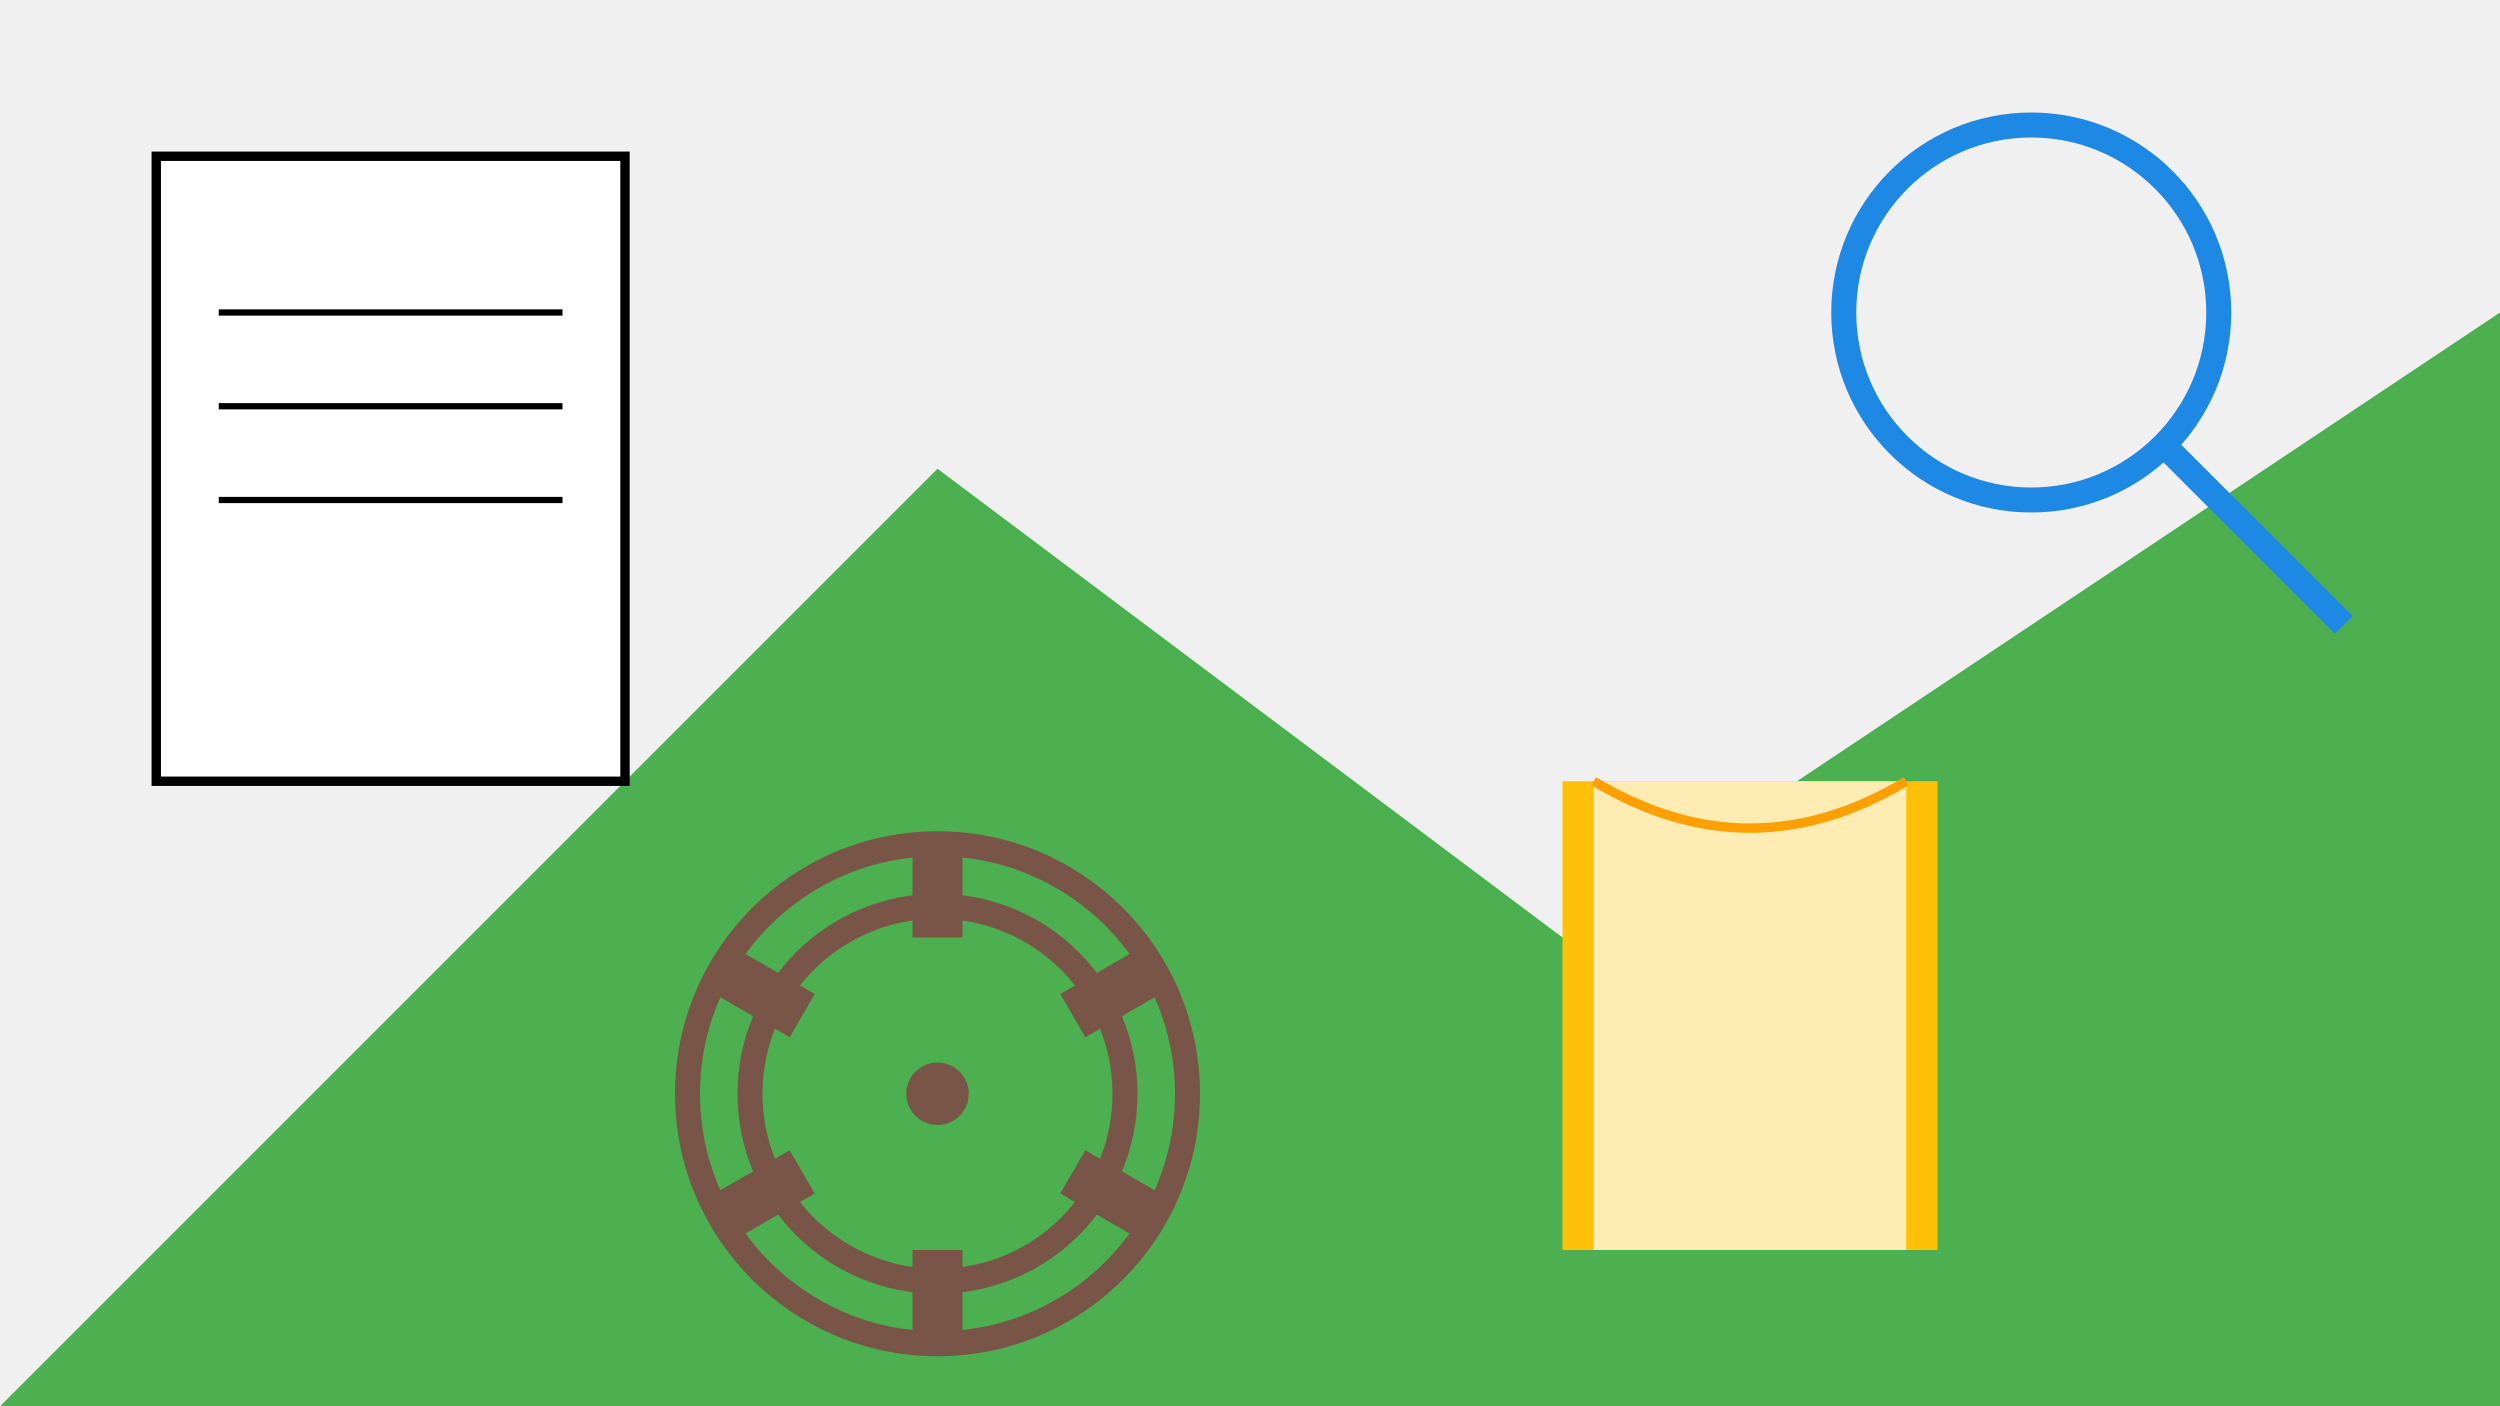
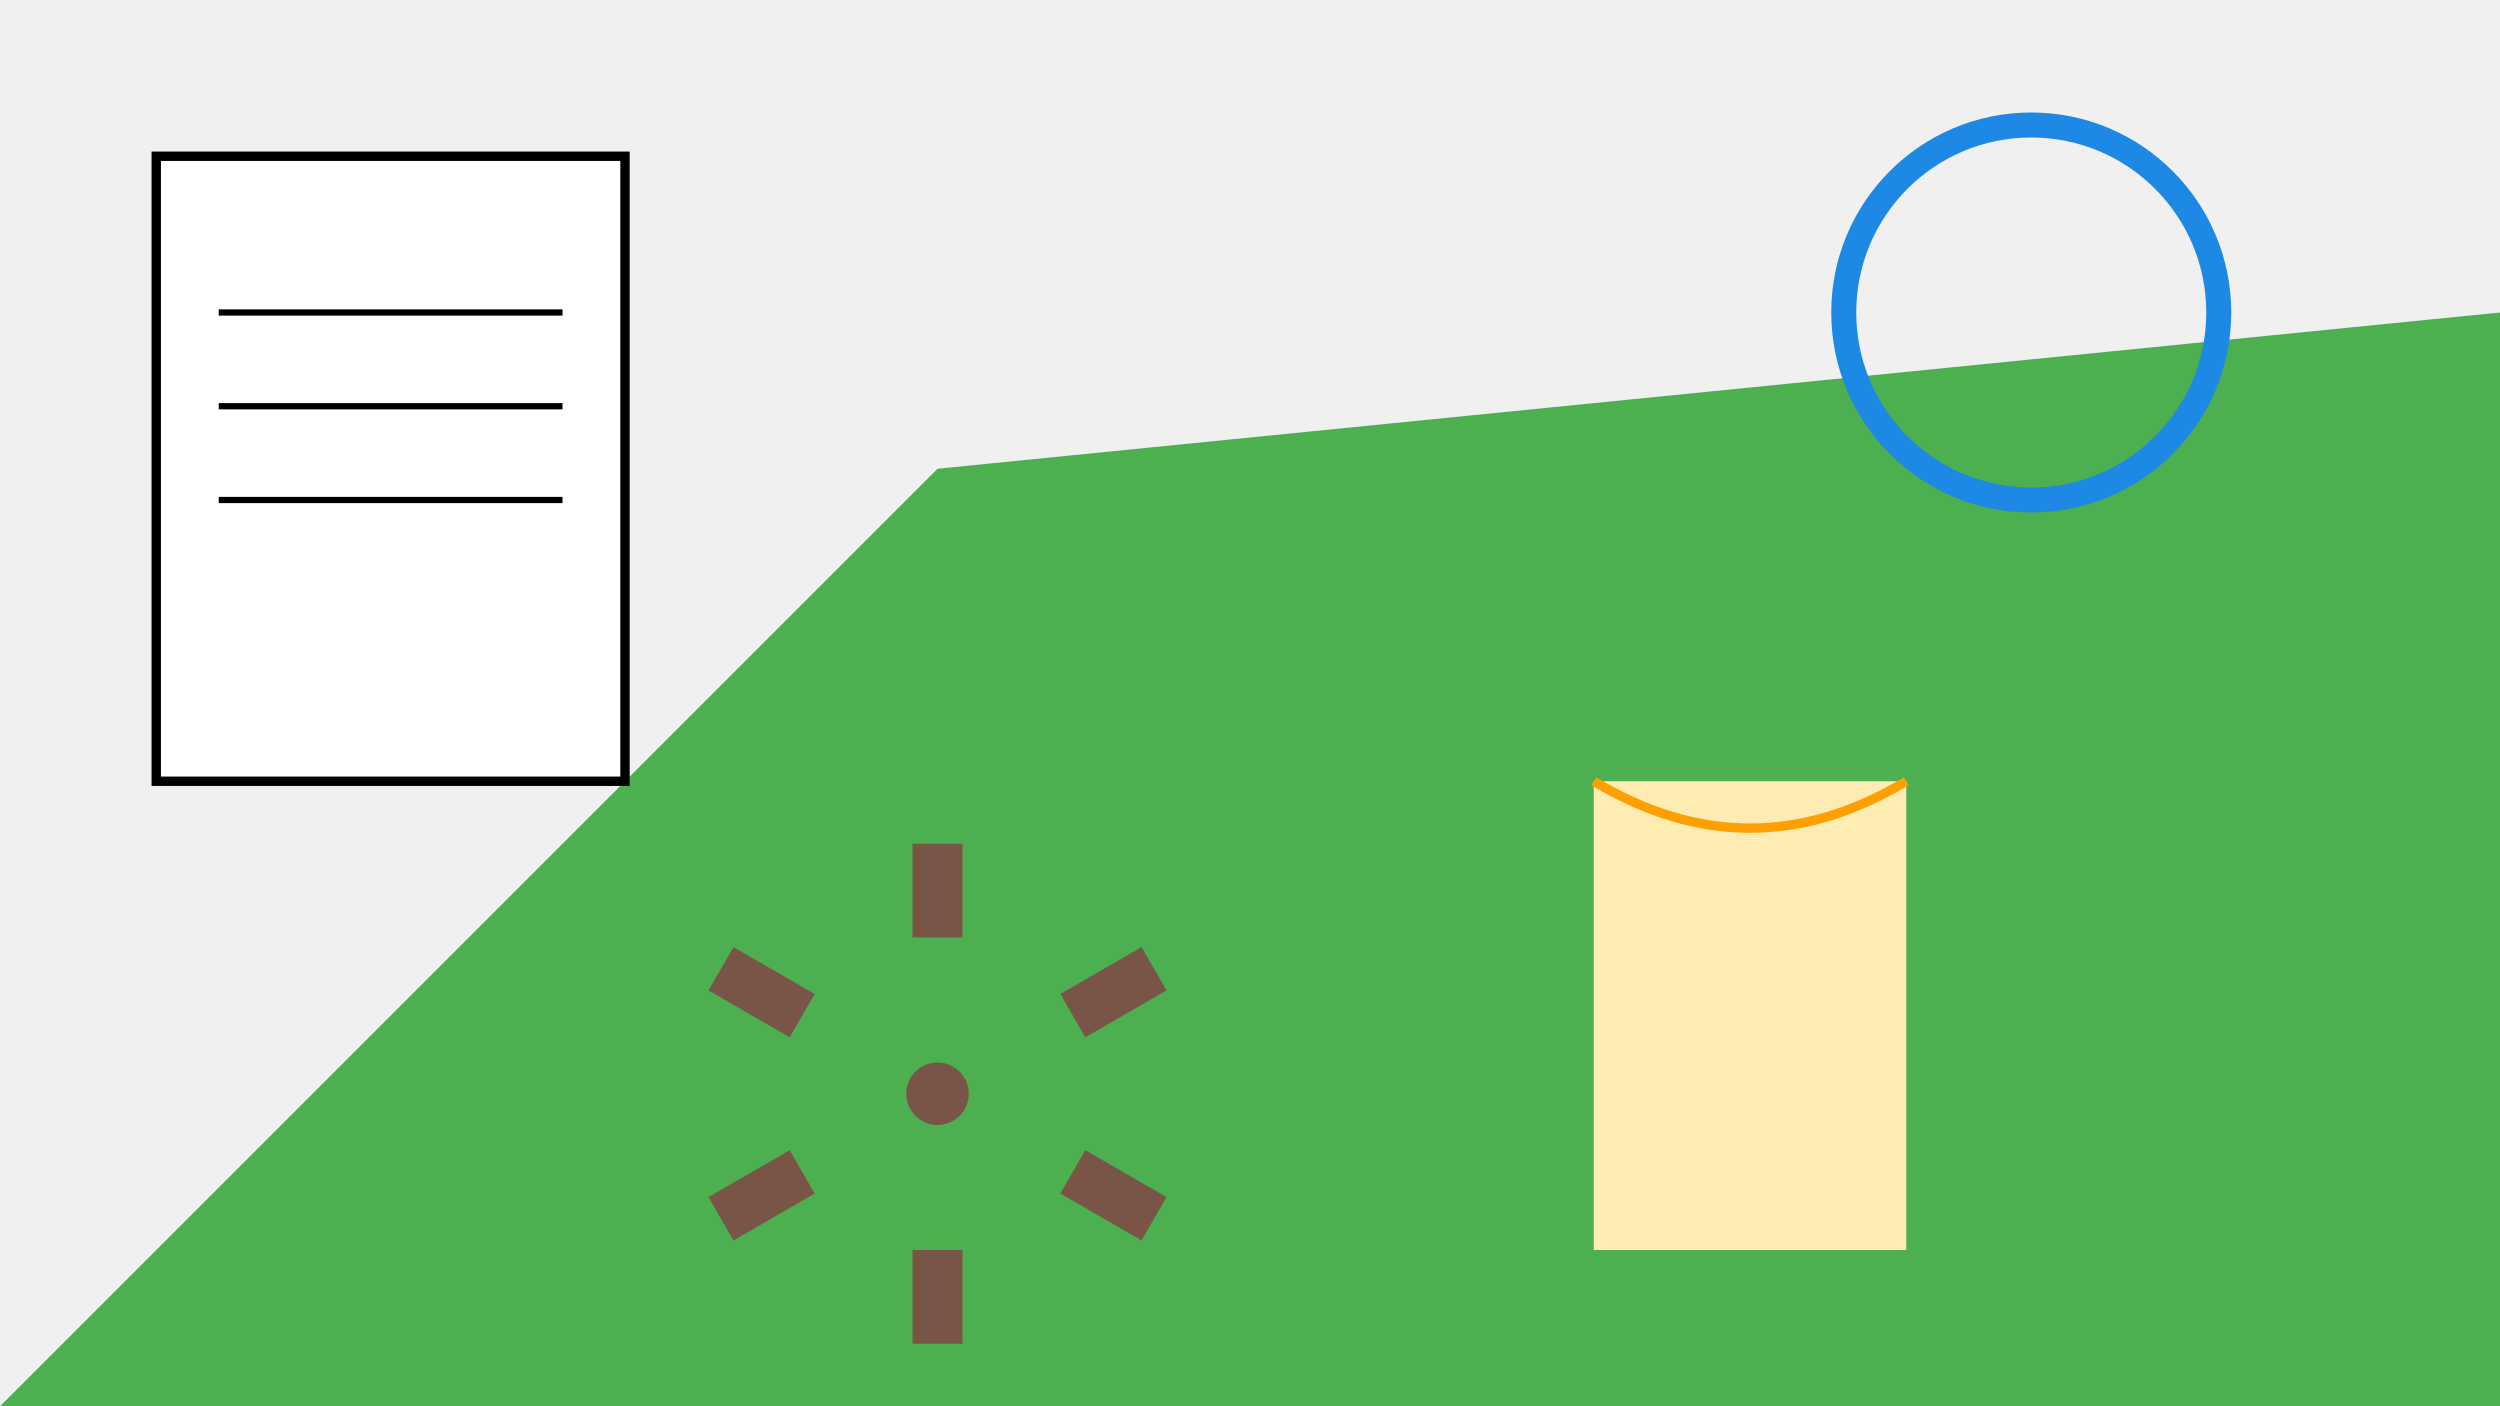
<svg xmlns="http://www.w3.org/2000/svg" width="800" height="450" viewBox="0 0 800 450">
  <rect width="100%" height="100%" fill="#f0f0f0" />
-   <path d="M0,450 L300,150 L500,300 L800,100 L800,450 Z" fill="#4CAF50" />
+   <path d="M0,450 L300,150 L800,100 L800,450 Z" fill="#4CAF50" />
  <rect x="50" y="50" width="150" height="200" fill="#FFF" stroke="#000" stroke-width="3" />
  <line x1="70" y1="100" x2="180" y2="100" stroke="#000" stroke-width="2" />
  <line x1="70" y1="130" x2="180" y2="130" stroke="#000" stroke-width="2" />
  <line x1="70" y1="160" x2="180" y2="160" stroke="#000" stroke-width="2" />
  <circle cx="650" cy="100" r="60" fill="none" stroke="#1E88E5" stroke-width="8" />
-   <line x1="690" y1="140" x2="750" y2="200" stroke="#1E88E5" stroke-width="8" />
-   <rect x="500" y="250" width="120" height="150" fill="#FFC107" />
  <rect x="510" y="250" width="100" height="150" fill="#FFECB3" />
  <path d="M510,250 Q560,280 610,250" fill="none" stroke="#FFA000" stroke-width="3" />
-   <circle cx="300" cy="350" r="80" fill="none" stroke="#795548" stroke-width="8" />
-   <circle cx="300" cy="350" r="60" fill="none" stroke="#795548" stroke-width="8" />
  <circle cx="300" cy="350" r="10" fill="#795548" />
  <g transform="translate(300 350)">
    <rect x="-8" y="-80" width="16" height="30" fill="#795548" transform="rotate(0)" />
    <rect x="-8" y="-80" width="16" height="30" fill="#795548" transform="rotate(60)" />
    <rect x="-8" y="-80" width="16" height="30" fill="#795548" transform="rotate(120)" />
    <rect x="-8" y="-80" width="16" height="30" fill="#795548" transform="rotate(180)" />
    <rect x="-8" y="-80" width="16" height="30" fill="#795548" transform="rotate(240)" />
    <rect x="-8" y="-80" width="16" height="30" fill="#795548" transform="rotate(300)" />
  </g>
</svg>